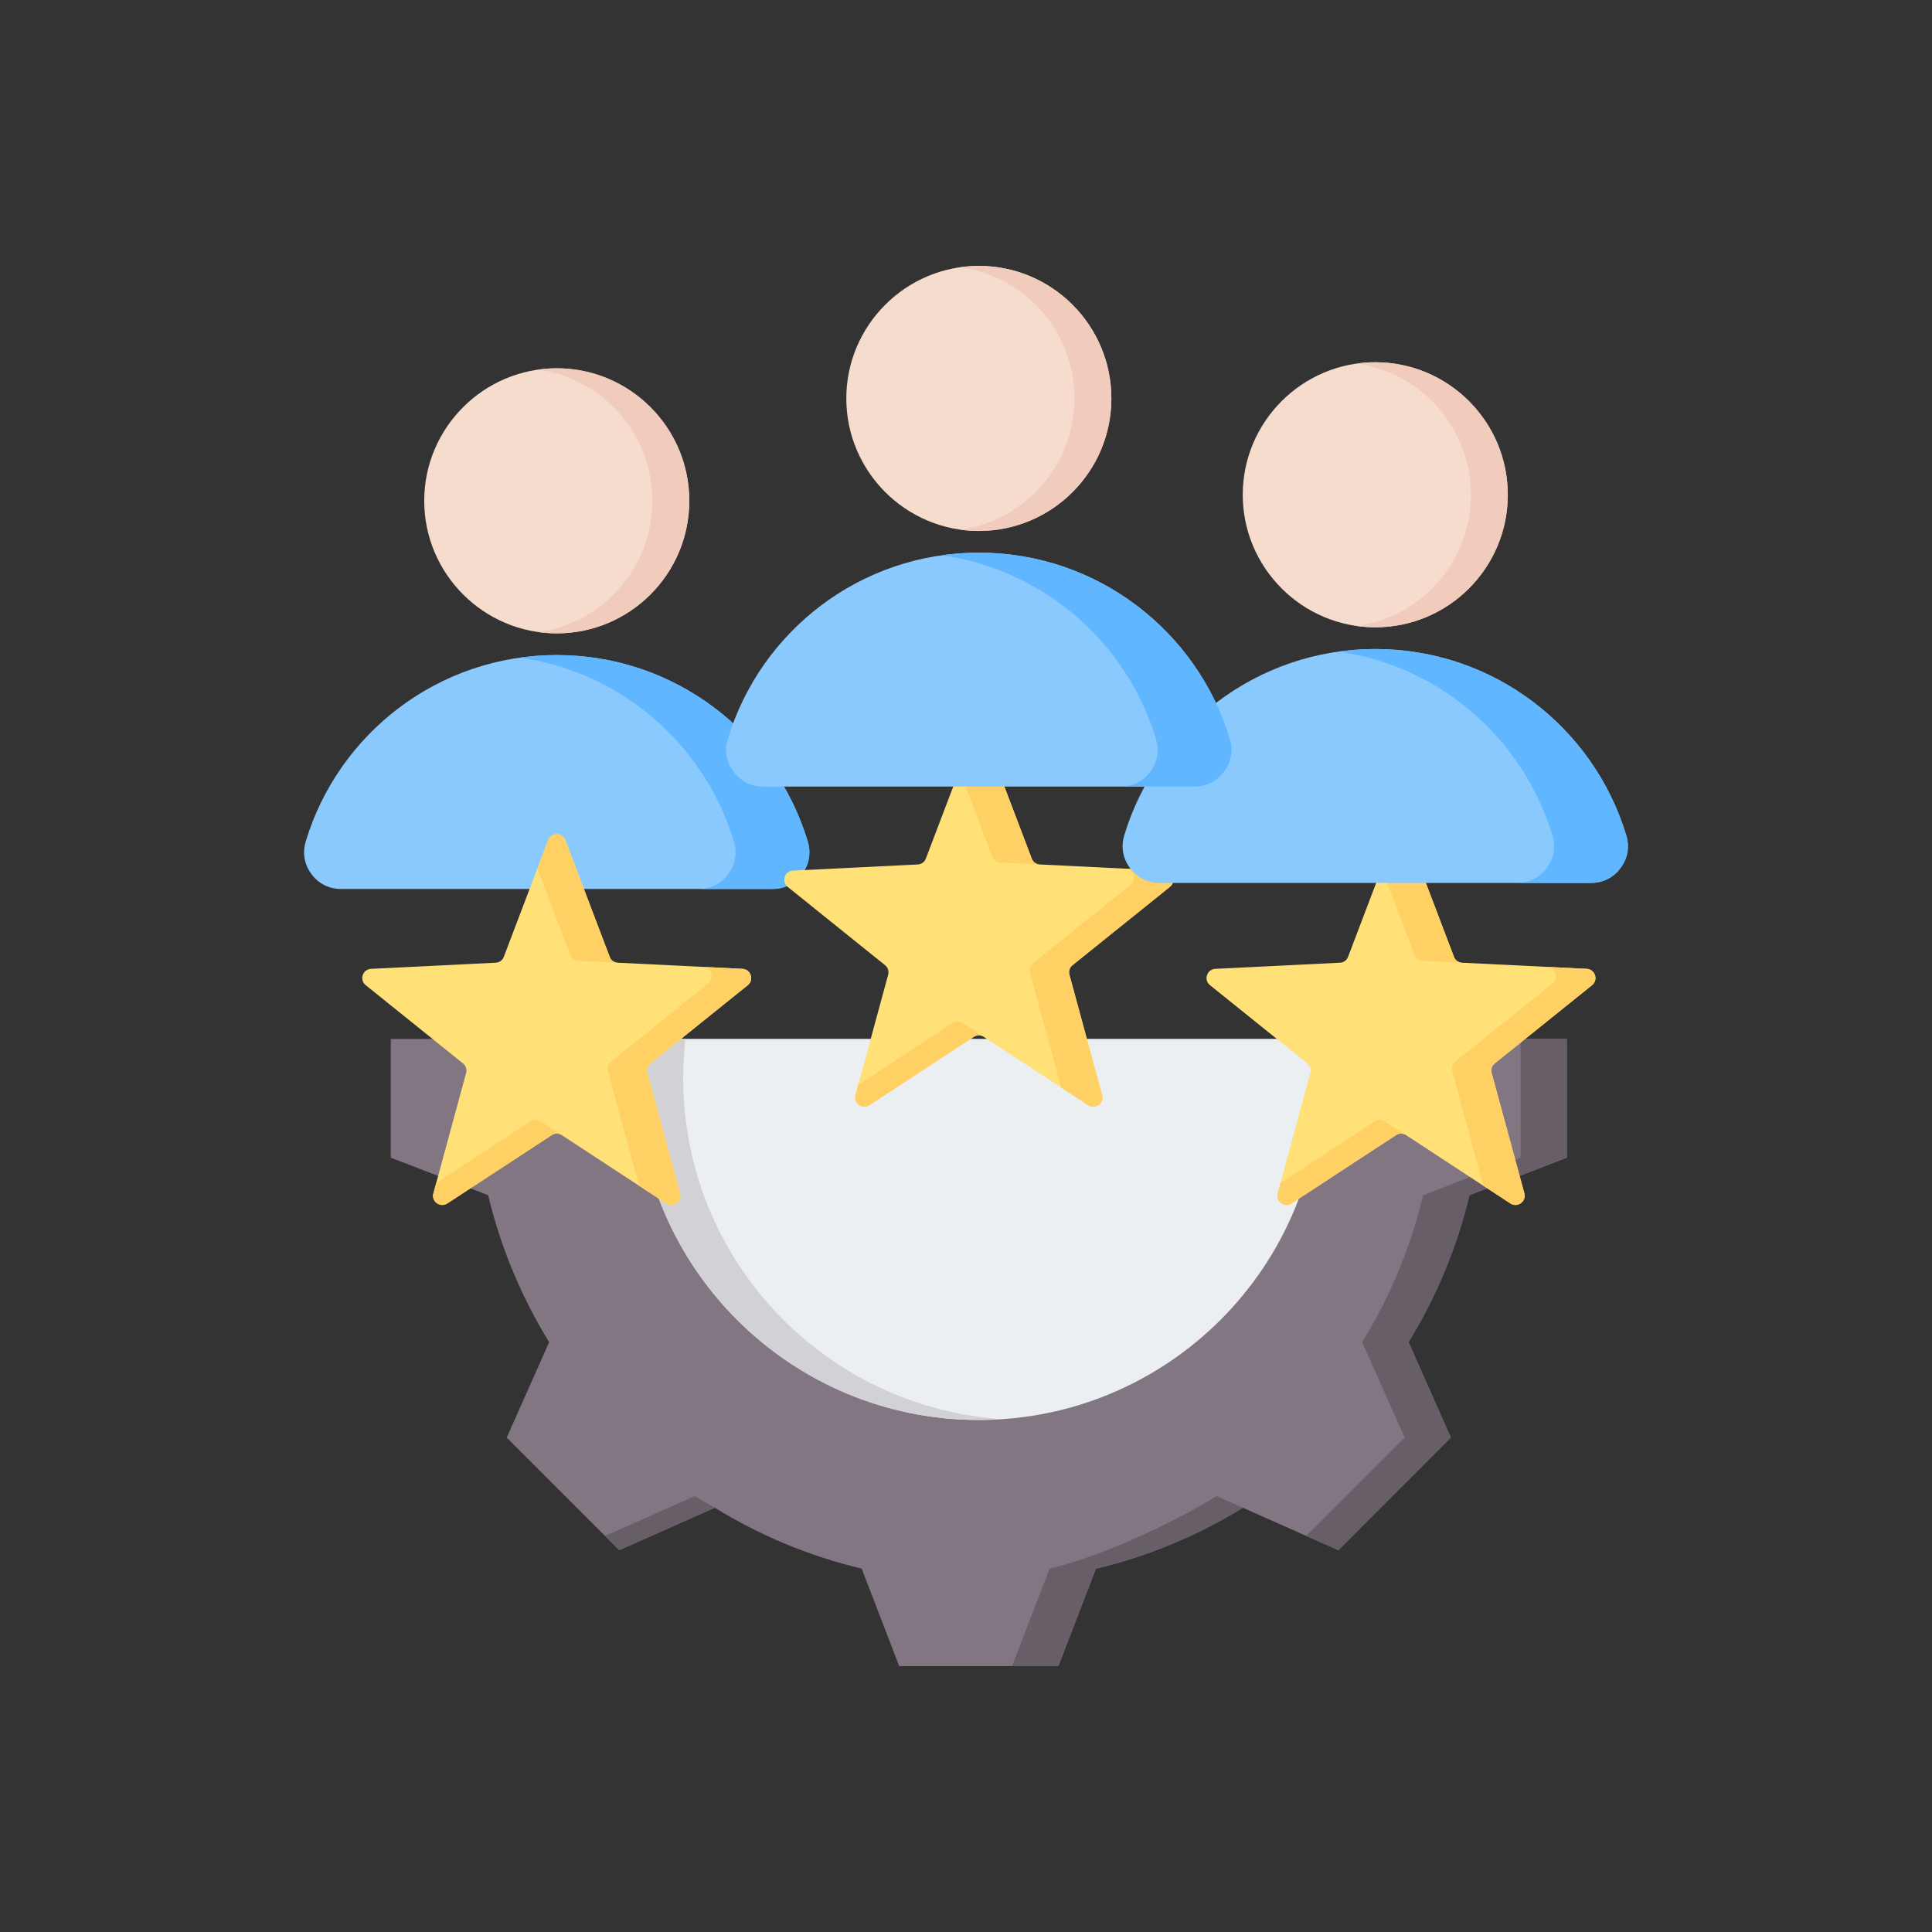
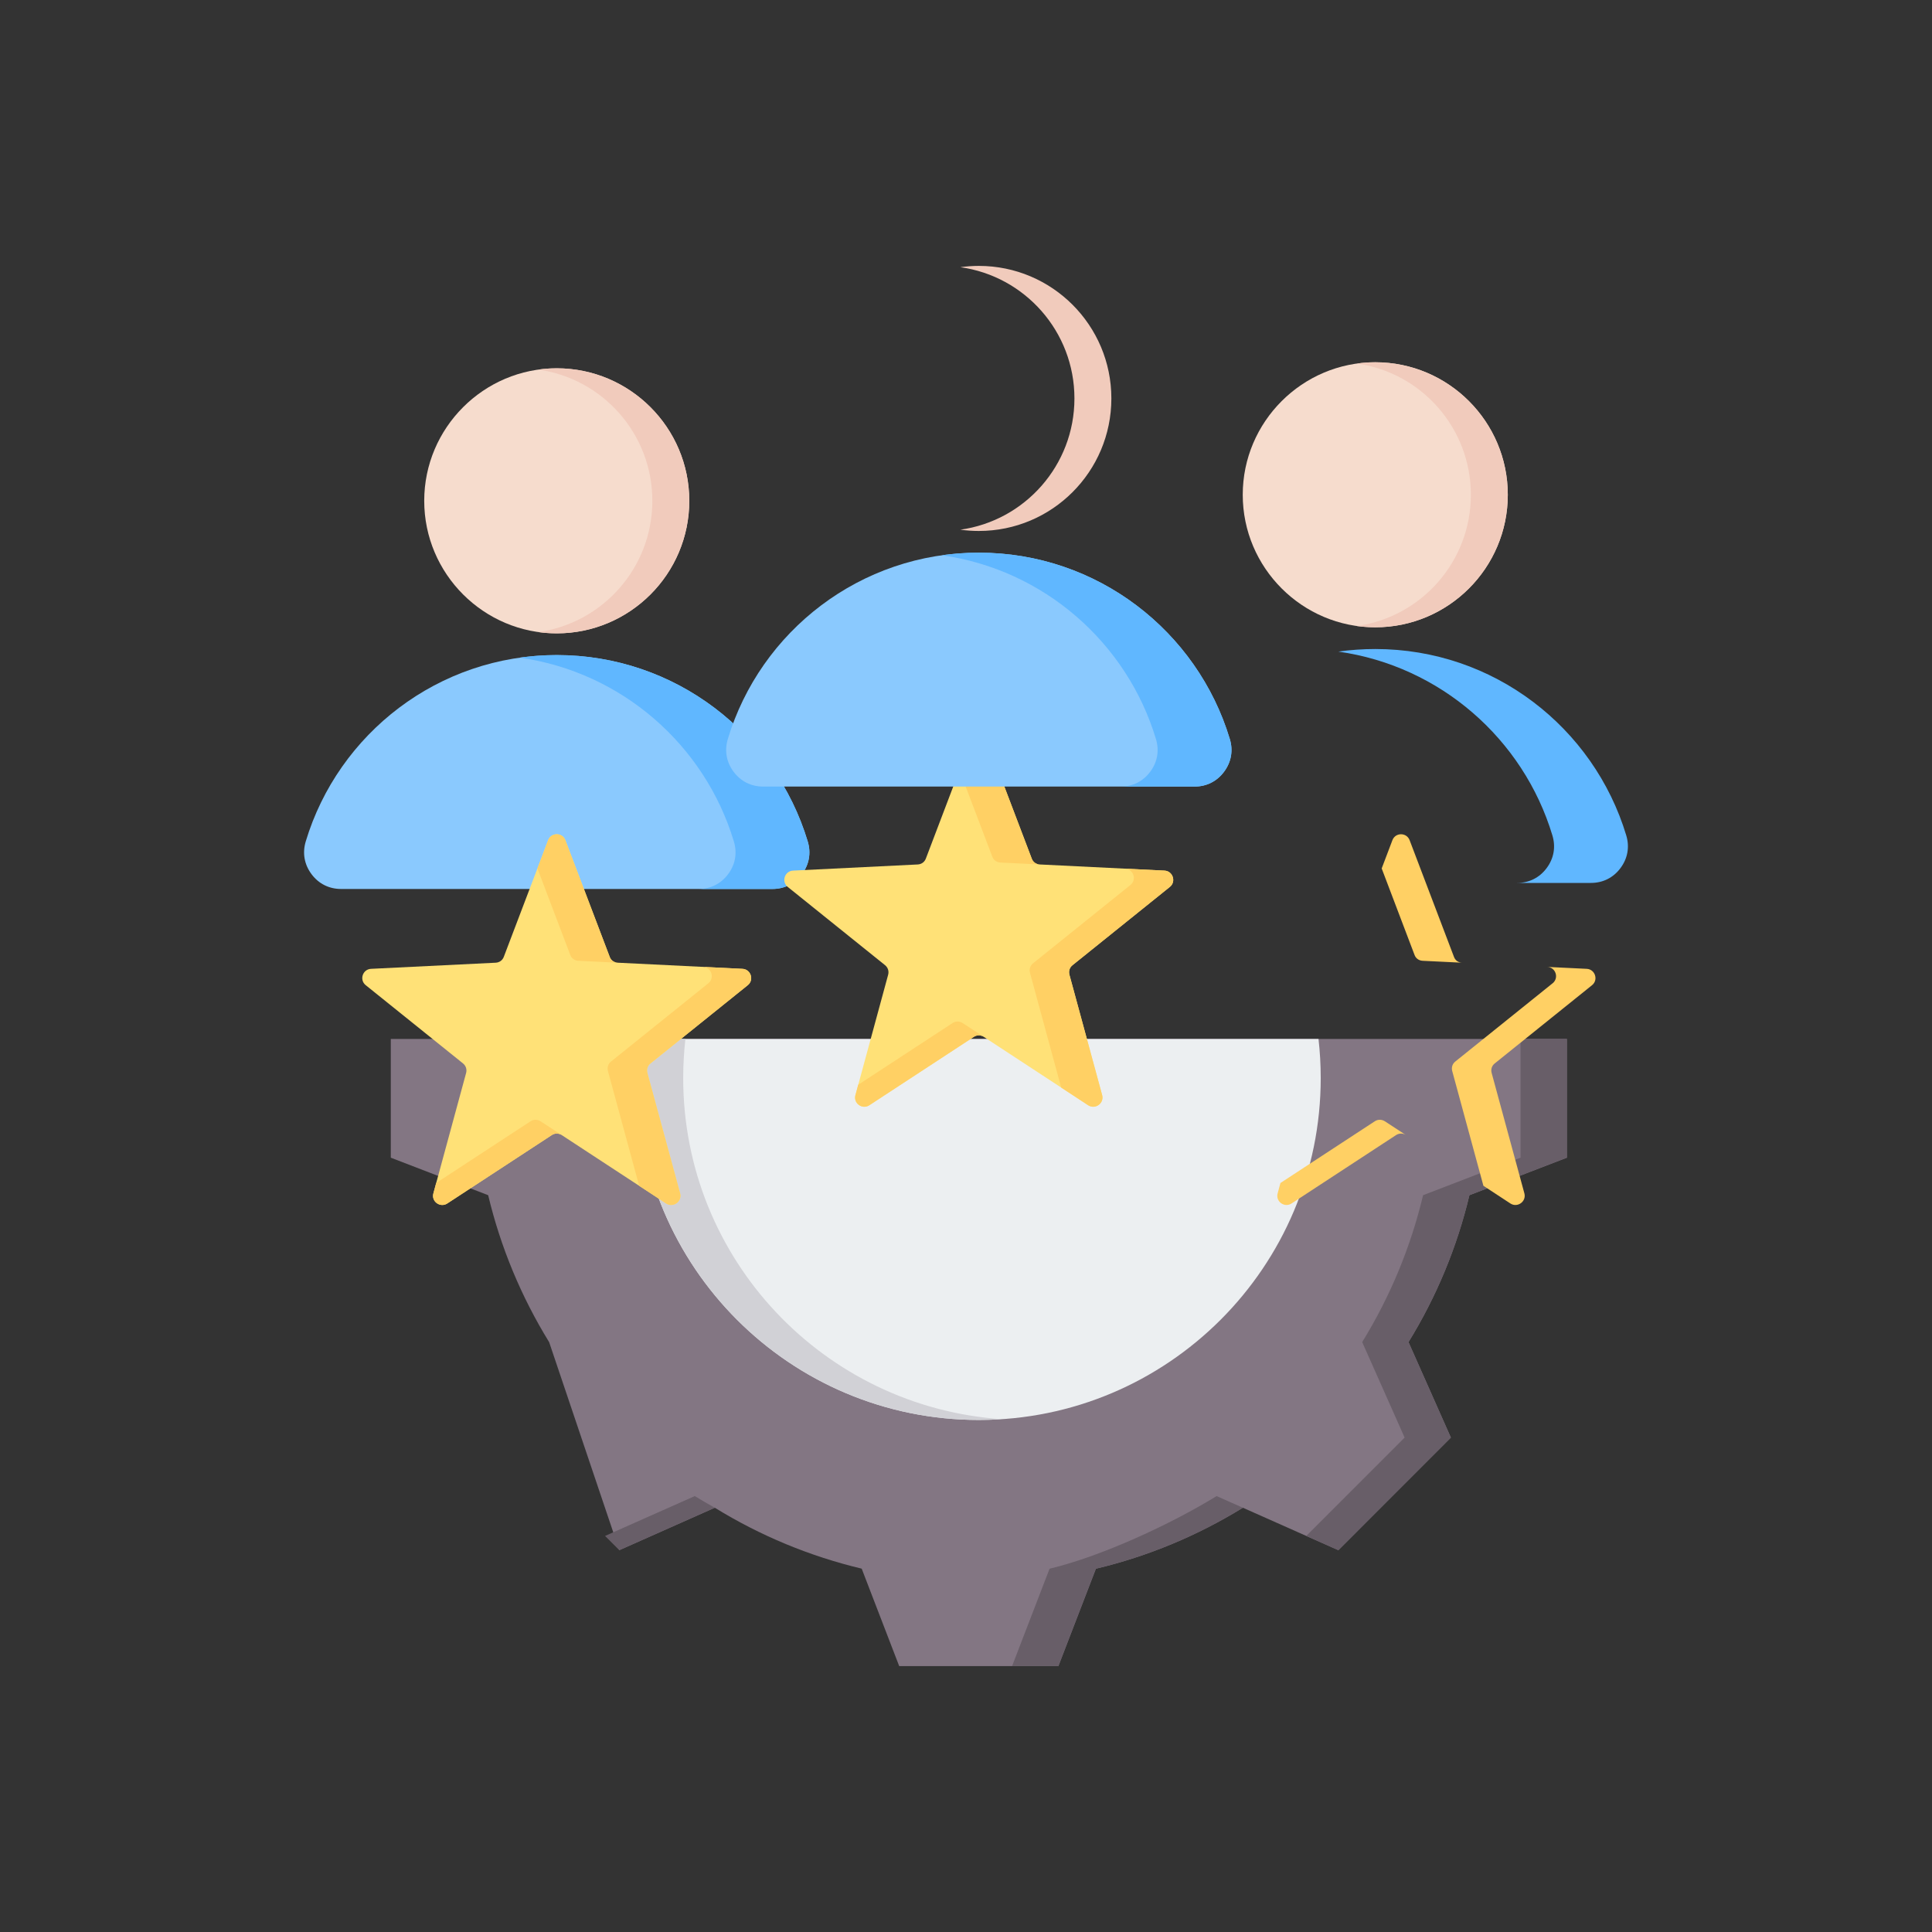
<svg xmlns="http://www.w3.org/2000/svg" width="200" height="200" viewBox="0 0 200 200" fill="none">
  <rect x="0" y="0" width="200" height="200" fill="#333333" stroke="none" />
-   <path fill-rule="evenodd" clip-rule="evenodd" d="M162.201 107.552V119.843L152.114 123.726C150.834 129.097 148.706 134.231 145.808 138.933L150.194 148.819L138.546 160.474L128.661 156.08C123.958 158.978 118.825 161.114 113.447 162.393L109.564 172.474H93.085L89.202 162.386C83.832 161.106 78.698 158.978 73.995 156.08L64.109 160.474L52.454 148.819L56.848 138.94C53.95 134.231 51.815 129.097 50.535 123.726L40.455 119.843V107.552H162.201Z" fill="#837683" />
+   <path fill-rule="evenodd" clip-rule="evenodd" d="M162.201 107.552V119.843L152.114 123.726C150.834 129.097 148.706 134.231 145.808 138.933L150.194 148.819L138.546 160.474L128.661 156.08C123.958 158.978 118.825 161.114 113.447 162.393L109.564 172.474H93.085L89.202 162.386C83.832 161.106 78.698 158.978 73.995 156.08L64.109 160.474L56.848 138.94C53.95 134.231 51.815 129.097 50.535 123.726L40.455 119.843V107.552H162.201Z" fill="#837683" />
  <path fill-rule="evenodd" clip-rule="evenodd" d="M136.491 107.552C136.643 108.882 136.721 110.234 136.721 111.604C136.721 131.146 120.874 146.993 101.324 146.993C81.782 146.993 65.936 131.146 65.936 111.604C65.936 110.234 66.013 108.882 66.165 107.552H136.491Z" fill="#ECEFF1" />
  <path fill-rule="evenodd" clip-rule="evenodd" d="M70.954 107.552C70.802 108.882 70.724 110.233 70.724 111.604C70.724 130.341 85.298 145.677 103.726 146.914C102.928 146.964 102.13 146.993 101.324 146.993C81.782 146.993 65.936 131.146 65.936 111.604C65.936 110.234 66.013 108.882 66.165 107.552H70.954Z" fill="#D1D1D6" />
  <path fill-rule="evenodd" clip-rule="evenodd" d="M162.202 107.552V119.843L152.114 123.726C150.834 129.097 148.706 134.231 145.808 138.933L150.194 148.819L138.547 160.474L135.225 159L145.406 148.819L141.013 138.933C143.91 134.231 146.038 129.097 147.318 123.726L157.406 119.843V107.552H162.202ZM73.995 156.08L64.109 160.474L62.635 159L71.925 154.873C72.601 155.29 73.291 155.692 73.995 156.08ZM128.661 156.08C123.958 158.978 118.825 161.114 113.447 162.393L109.564 172.474H104.769L108.651 162.393C114.029 161.114 121.233 157.77 125.943 154.873L128.661 156.08Z" fill="#685E68" />
-   <path fill-rule="evenodd" clip-rule="evenodd" d="M145.924 86.978L150.511 99.045C150.64 99.411 150.967 99.639 151.353 99.659L164.252 100.293C165.124 100.332 165.49 101.442 164.807 101.987L154.742 110.081C154.434 110.319 154.315 110.695 154.415 111.071L157.803 123.534C158.031 124.376 157.089 125.06 156.356 124.584L145.558 117.511C145.231 117.293 144.835 117.293 144.508 117.511L133.699 124.584C132.966 125.06 132.025 124.376 132.263 123.534L135.651 111.071C135.75 110.695 135.621 110.319 135.324 110.081L125.259 101.987C124.575 101.442 124.932 100.332 125.814 100.293L138.712 99.659C139.098 99.639 139.416 99.411 139.554 99.045L144.141 86.978C144.448 86.156 145.617 86.156 145.924 86.978Z" fill="#FFE177" />
  <path fill-rule="evenodd" clip-rule="evenodd" d="M160.17 100.095L164.252 100.293C165.124 100.332 165.49 101.442 164.807 101.987L154.742 110.081C154.434 110.319 154.315 110.695 154.415 111.071L157.803 123.534C158.031 124.376 157.089 125.06 156.356 124.584L153.562 122.752L150.333 110.873C150.234 110.497 150.353 110.121 150.66 109.883L160.725 101.789C161.409 101.244 161.052 100.134 160.17 100.095ZM145.924 86.978L150.511 99.045C150.64 99.411 150.957 99.639 151.343 99.659L147.272 99.461C146.885 99.441 146.558 99.213 146.43 98.847L143.032 89.901L144.141 86.978C144.448 86.156 145.617 86.156 145.924 86.978ZM145.558 117.511C145.231 117.293 144.835 117.293 144.508 117.511L133.699 124.584C132.966 125.06 132.025 124.376 132.263 123.534L132.55 122.464L142.318 116.075C142.635 115.867 143.032 115.867 143.359 116.075L145.558 117.511Z" fill="#FFD064" />
  <path fill-rule="evenodd" clip-rule="evenodd" d="M35.311 92.026H79.955C81.206 92.026 82.278 91.488 83.023 90.486C83.768 89.483 83.978 88.295 83.615 87.102C80.251 75.942 69.893 67.812 57.635 67.812C45.376 67.812 35.015 75.942 31.651 87.102C31.291 88.295 31.498 89.483 32.243 90.486C32.987 91.488 34.063 92.026 35.311 92.026Z" fill="#8AC9FE" />
  <path fill-rule="evenodd" clip-rule="evenodd" d="M79.955 92.026C81.206 92.026 82.278 91.488 83.023 90.486C83.768 89.483 83.978 88.295 83.615 87.102C80.251 75.942 69.893 67.812 57.635 67.812C56.336 67.812 55.059 67.904 53.812 68.079C64.361 69.569 72.961 77.123 75.969 87.102C76.332 88.295 76.126 89.483 75.38 90.486C74.636 91.488 73.56 92.026 72.312 92.026H79.955Z" fill="#60B7FF" />
  <path fill-rule="evenodd" clip-rule="evenodd" d="M57.635 65.565C65.191 65.565 71.354 59.402 71.354 51.845C71.354 44.288 65.191 38.126 57.635 38.126C50.078 38.126 43.915 44.288 43.915 51.845C43.915 59.402 50.078 65.565 57.635 65.565Z" fill="#F6DCCD" />
  <path fill-rule="evenodd" clip-rule="evenodd" d="M57.635 38.126C65.21 38.126 71.354 44.27 71.354 51.845C71.354 59.424 65.21 65.565 57.635 65.565C56.985 65.565 56.345 65.52 55.721 65.434C62.393 64.501 67.531 58.775 67.531 51.845C67.531 44.919 62.393 39.189 55.721 38.26C56.345 38.174 56.985 38.126 57.635 38.126Z" fill="#F1CBBC" />
  <path fill-rule="evenodd" clip-rule="evenodd" d="M102.216 76.808L106.803 88.875C106.932 89.242 107.259 89.469 107.645 89.489L120.543 90.124C121.415 90.163 121.782 91.272 121.098 91.817L111.033 99.911C110.726 100.149 110.607 100.525 110.706 100.902L114.094 113.365C114.322 114.207 113.381 114.89 112.648 114.415L101.849 107.341C101.522 107.123 101.126 107.123 100.799 107.341L89.991 114.415C89.258 114.89 88.317 114.207 88.555 113.365L91.942 100.902C92.041 100.525 91.913 100.149 91.615 99.911L81.55 91.817C80.867 91.272 81.224 90.163 82.105 90.124L95.004 89.489C95.39 89.469 95.707 89.242 95.846 88.875L100.433 76.808C100.74 75.986 101.909 75.986 102.216 76.808Z" fill="#FFE177" />
  <path fill-rule="evenodd" clip-rule="evenodd" d="M116.462 89.925L120.543 90.124C121.415 90.163 121.782 91.272 121.098 91.817L111.033 99.911C110.726 100.149 110.607 100.525 110.706 100.902L114.094 113.365C114.322 114.207 113.381 114.89 112.648 114.415L109.854 112.582L106.624 100.704C106.525 100.327 106.644 99.951 106.951 99.713L117.017 91.619C117.7 91.074 117.343 89.965 116.462 89.925ZM102.216 76.808L106.803 88.875C106.932 89.242 107.249 89.469 107.635 89.489L103.563 89.291C103.177 89.271 102.85 89.044 102.721 88.677L99.323 79.731L100.433 76.808C100.74 75.986 101.909 75.986 102.216 76.808ZM101.849 107.341C101.522 107.123 101.126 107.123 100.799 107.341L89.991 114.415C89.258 114.89 88.317 114.207 88.555 113.365L88.842 112.295L98.61 105.905C98.927 105.697 99.323 105.697 99.65 105.905L101.849 107.341Z" fill="#FFD064" />
  <path fill-rule="evenodd" clip-rule="evenodd" d="M58.527 86.978L63.113 99.045C63.242 99.411 63.569 99.639 63.955 99.659L76.854 100.293C77.726 100.332 78.092 101.442 77.409 101.987L67.344 110.081C67.036 110.319 66.917 110.695 67.016 111.071L70.405 123.534C70.632 124.376 69.691 125.06 68.958 124.584L58.16 117.511C57.833 117.293 57.437 117.293 57.11 117.511L46.301 124.584C45.568 125.06 44.627 124.376 44.865 123.534L48.253 111.071C48.352 110.695 48.223 110.319 47.926 110.081L37.861 101.987C37.177 101.442 37.534 100.332 38.416 100.293L51.314 99.659C51.701 99.639 52.018 99.411 52.156 99.045L56.743 86.978C57.05 86.156 58.219 86.156 58.527 86.978Z" fill="#FFE177" />
  <path fill-rule="evenodd" clip-rule="evenodd" d="M72.772 100.095L76.854 100.293C77.726 100.332 78.092 101.442 77.409 101.987L67.344 110.081C67.036 110.319 66.918 110.695 67.016 111.071L70.405 123.534C70.632 124.376 69.691 125.06 68.958 124.584L66.165 122.752L62.935 110.873C62.836 110.497 62.955 110.121 63.262 109.883L73.327 101.789C74.011 101.244 73.654 100.134 72.772 100.095ZM58.527 86.978L63.113 99.045C63.242 99.411 63.559 99.639 63.946 99.659L59.874 99.461C59.487 99.441 59.16 99.213 59.032 98.847L55.634 89.901L56.743 86.978C57.05 86.156 58.219 86.156 58.527 86.978ZM58.16 117.511C57.833 117.293 57.437 117.293 57.11 117.511L46.301 124.584C45.568 125.06 44.627 124.376 44.865 123.534L45.152 122.464L54.92 116.075C55.237 115.867 55.634 115.867 55.961 116.075L58.16 117.511Z" fill="#FFD064" />
-   <path fill-rule="evenodd" clip-rule="evenodd" d="M120.044 91.4H164.688C165.938 91.4 167.011 90.862 167.756 89.859C168.501 88.856 168.711 87.669 168.348 86.475C164.983 75.316 154.626 67.186 142.367 67.186C130.109 67.186 119.748 75.316 116.383 86.475C116.024 87.669 116.231 88.856 116.975 89.859C117.72 90.862 118.796 91.4 120.044 91.4Z" fill="#8AC9FE" />
  <path fill-rule="evenodd" clip-rule="evenodd" d="M164.688 91.4C165.938 91.4 167.011 90.862 167.756 89.859C168.501 88.856 168.711 87.669 168.348 86.475C164.983 75.316 154.626 67.186 142.367 67.186C141.068 67.186 139.792 67.278 138.544 67.453C149.093 68.943 157.694 76.497 160.702 86.475C161.065 87.669 160.858 88.856 160.113 89.859C159.368 90.862 158.293 91.4 157.045 91.4H164.688Z" fill="#60B7FF" />
  <path fill-rule="evenodd" clip-rule="evenodd" d="M142.367 64.938C149.924 64.938 156.087 58.776 156.087 51.219C156.087 43.663 149.924 37.5 142.367 37.5C134.811 37.5 128.648 43.663 128.648 51.219C128.648 58.776 134.811 64.938 142.367 64.938Z" fill="#F6DCCD" />
  <path fill-rule="evenodd" clip-rule="evenodd" d="M142.367 37.5C149.943 37.5 156.086 43.643 156.086 51.219C156.086 58.798 149.943 64.938 142.367 64.938C141.718 64.938 141.078 64.894 140.454 64.808C147.126 63.875 152.264 58.149 152.264 51.219C152.264 44.293 147.126 38.563 140.454 37.634C141.078 37.548 141.718 37.5 142.367 37.5Z" fill="#F1CBBC" />
  <path fill-rule="evenodd" clip-rule="evenodd" d="M79.005 81.426H123.649C124.9 81.426 125.973 80.888 126.718 79.886C127.462 78.883 127.672 77.696 127.309 76.502C123.945 65.342 113.587 57.212 101.329 57.212C89.07 57.212 78.709 65.342 75.345 76.502C74.985 77.696 75.192 78.883 75.937 79.886C76.682 80.888 77.758 81.426 79.005 81.426Z" fill="#8AC9FE" />
  <path fill-rule="evenodd" clip-rule="evenodd" d="M123.649 81.426C124.9 81.426 125.973 80.888 126.717 79.886C127.462 78.883 127.672 77.696 127.309 76.502C123.945 65.342 113.587 57.212 101.329 57.212C100.03 57.212 98.754 57.305 97.506 57.48C108.054 58.969 116.656 66.523 119.663 76.502C120.026 77.696 119.819 78.883 119.075 79.886C118.33 80.888 117.254 81.426 116.006 81.426H123.649Z" fill="#60B7FF" />
-   <path fill-rule="evenodd" clip-rule="evenodd" d="M101.329 54.965C108.886 54.965 115.048 48.803 115.048 41.246C115.048 33.689 108.886 27.526 101.329 27.526C93.772 27.526 87.609 33.689 87.609 41.246C87.609 48.803 93.772 54.965 101.329 54.965Z" fill="#F6DCCD" />
  <path fill-rule="evenodd" clip-rule="evenodd" d="M101.329 27.526C108.905 27.526 115.048 33.67 115.048 41.246C115.048 48.825 108.905 54.965 101.329 54.965C100.679 54.965 100.04 54.921 99.416 54.834C106.088 53.902 111.225 48.175 111.225 41.246C111.225 34.319 106.088 28.59 99.416 27.66C100.04 27.574 100.679 27.526 101.329 27.526Z" fill="#F1CBBC" />
</svg>